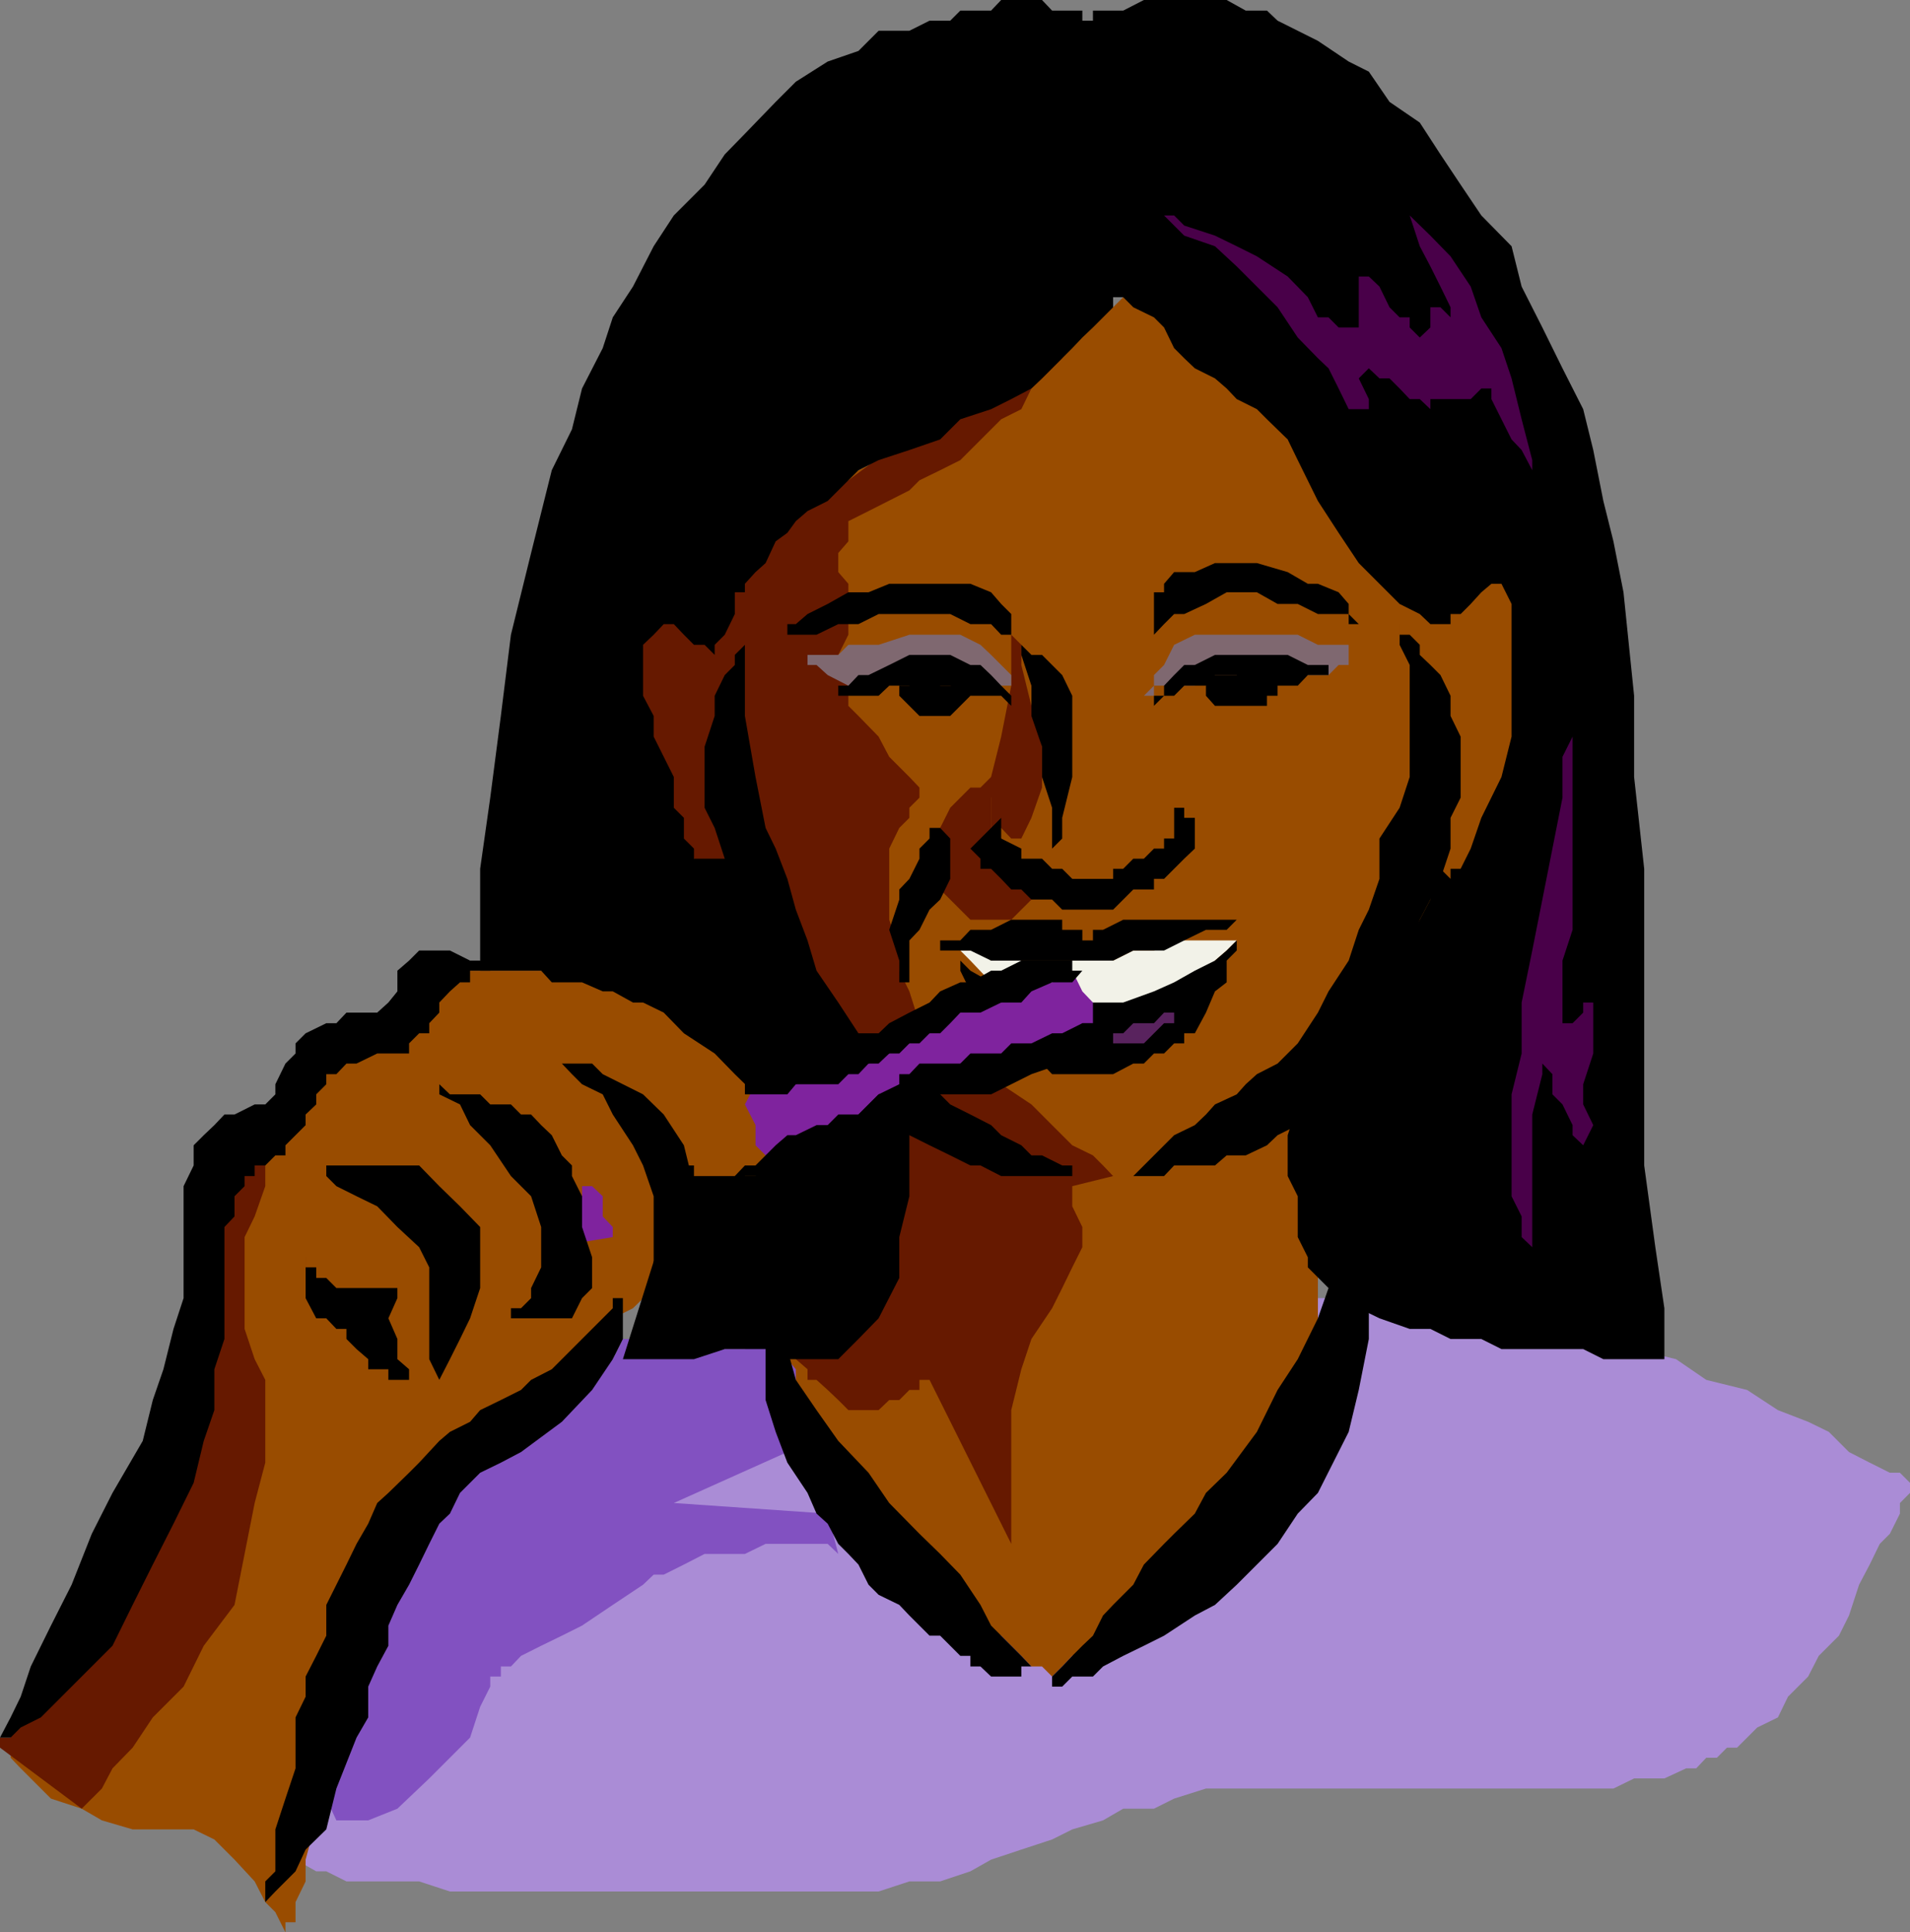
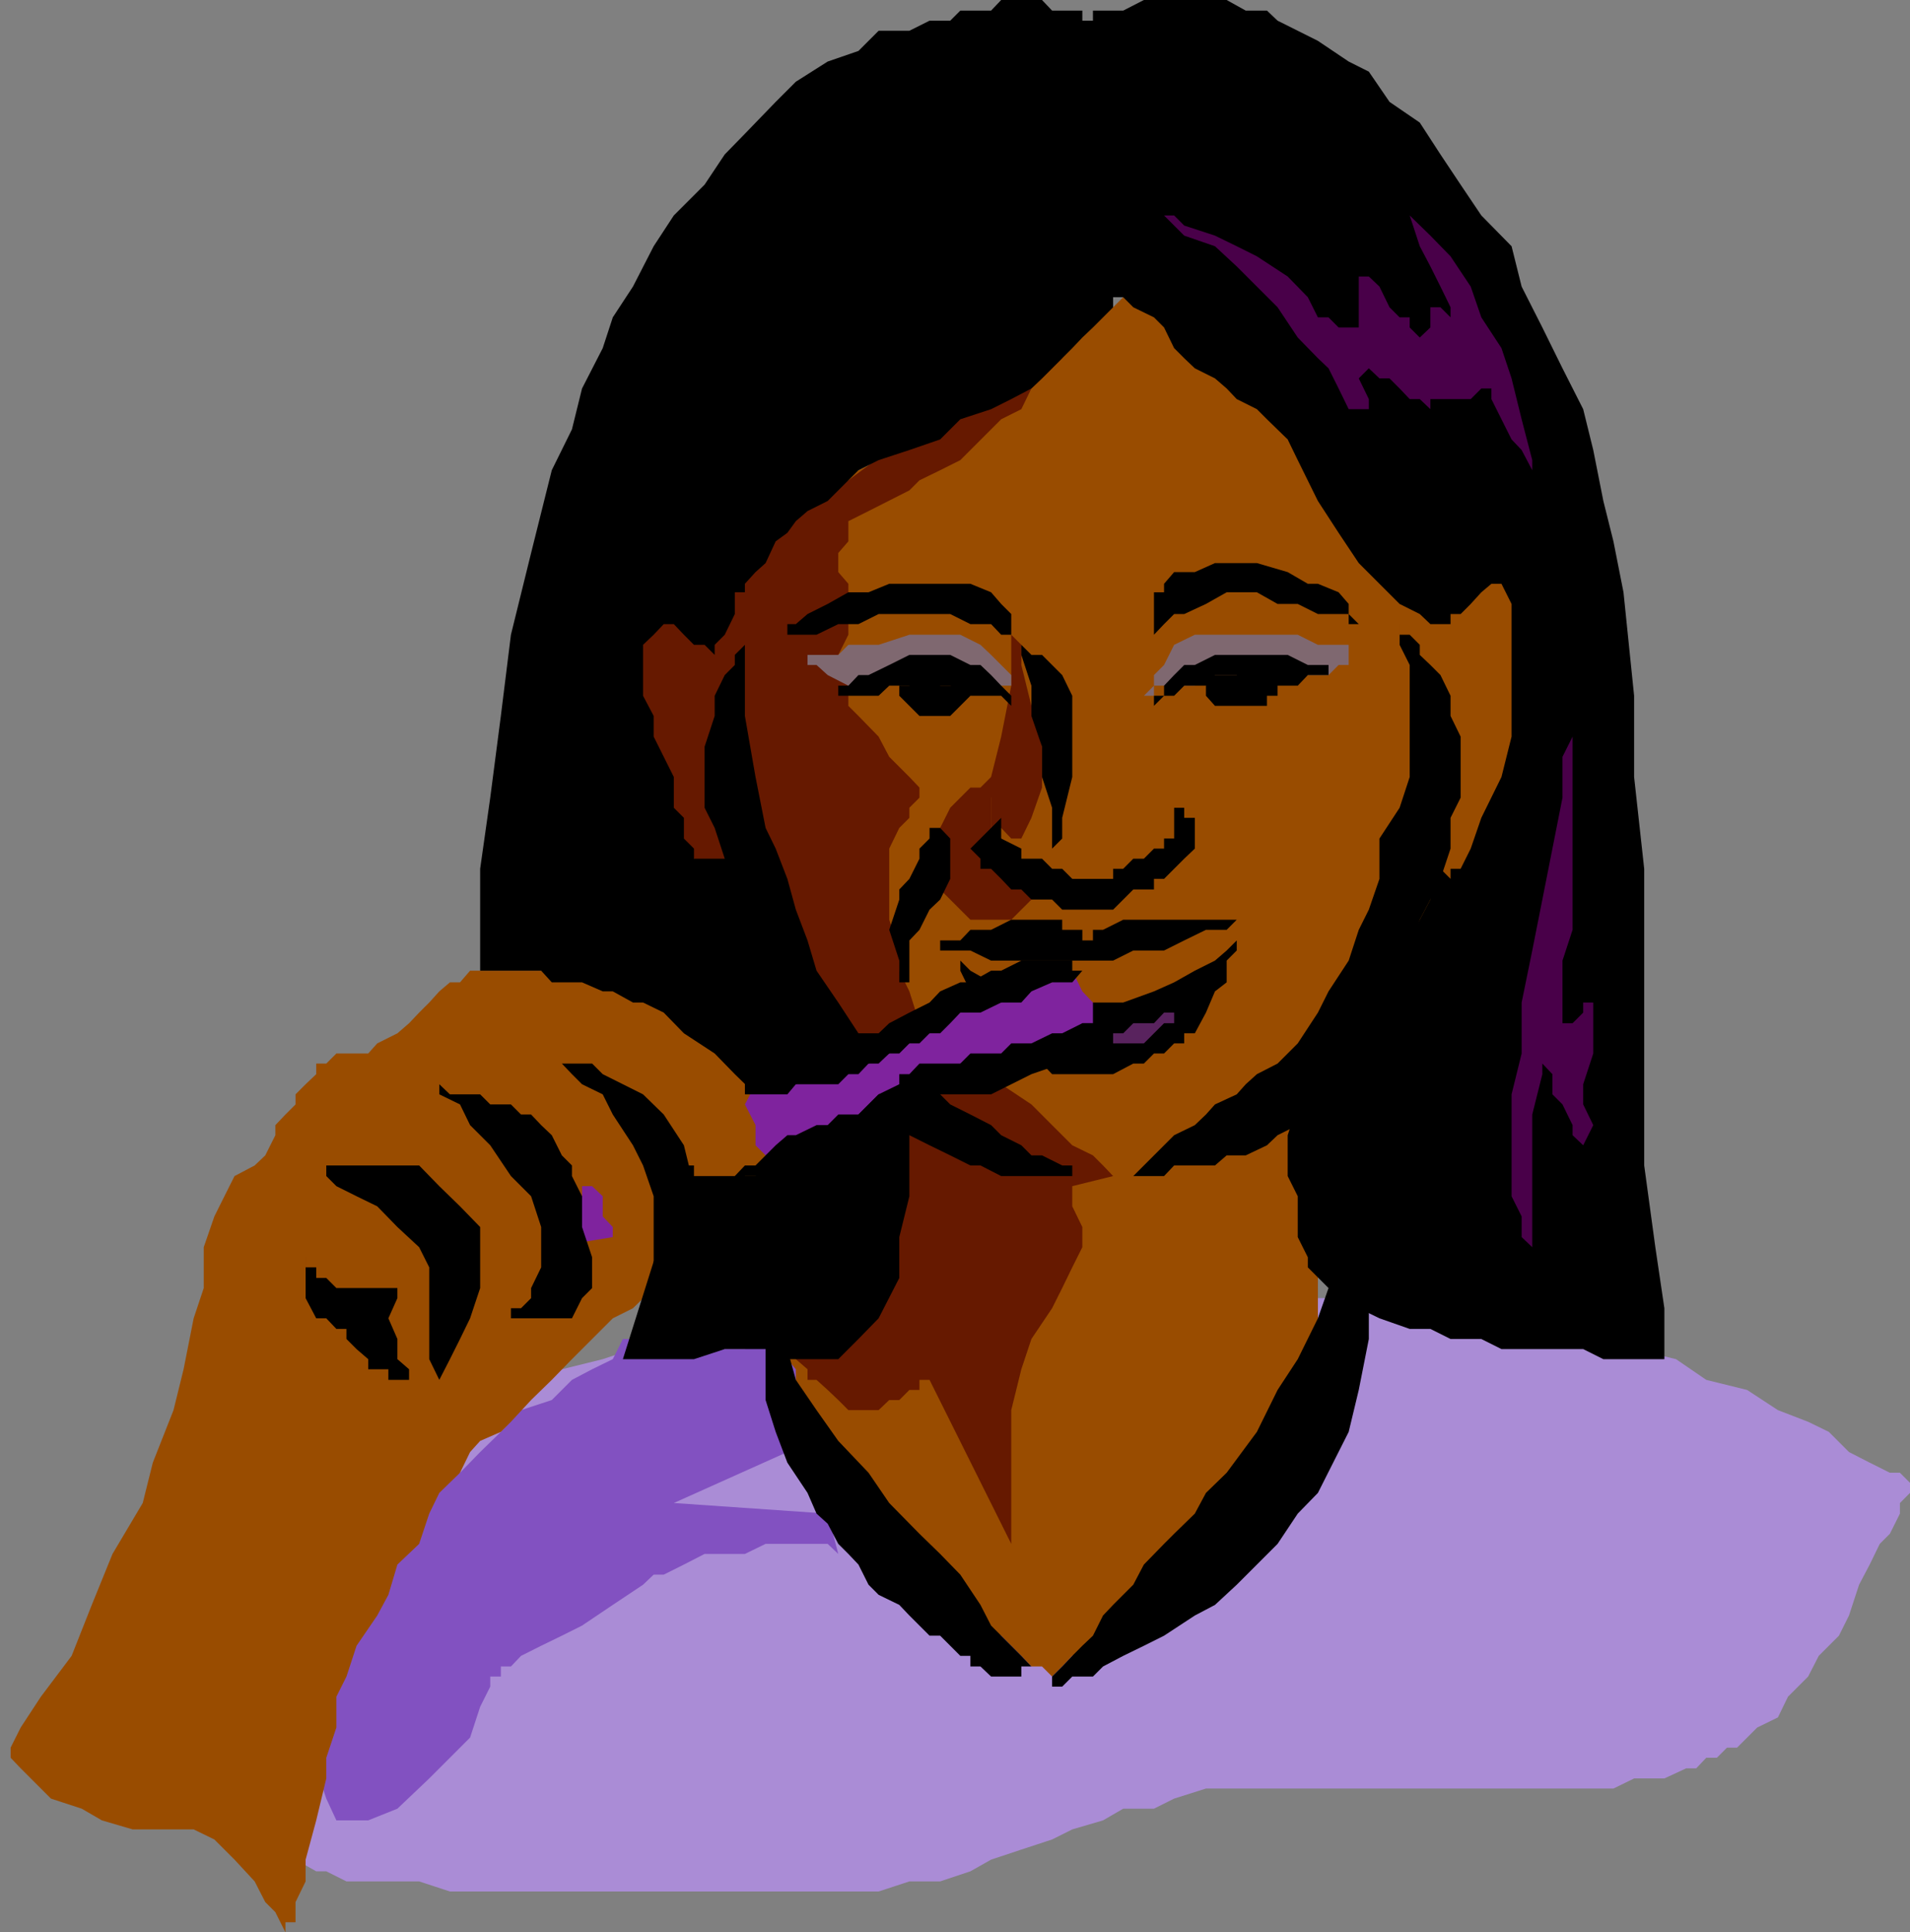
<svg xmlns="http://www.w3.org/2000/svg" width="360" height="364.098">
  <rect width="100%" height="100%" fill="#808080" stroke="none" />
  <path fill="#aa8cd6" d="m360 279.398-1.898-1.898h-1.899l-3.8-1.902-3.903-2-3.797-3.801-3.902-1.899-5.7-2.199-5.8-3.8-7.7-1.899-5.699-3.902-7.902-1.899-7.7-1.902-7.698-1.899-7.7-2h-9.601l-1.899-1.898h-17.3l-3.801-1.902h-84.7l-3.898 1.902h-11.5l-3.8 1.898h-8l-5.7 2-7.703 1.899-7.7 1.902-5.698 1.899-7.7 1.902-5.8 2-5.7 1.898-5.8 1.899-5.801 1.902H79l-4.098 2.2-3.8 1.898h-3.899v3.8l-1.902 7.7-1.899 13.5-1.902 13.402-3.898 13.399-1.899 13.5v15.3l3.899 2.2H61.5l3.8 1.902H79l5.8 1.898h80.802l5.8-1.898h5.801l5.7-1.902 3.898-2.2 5.699-1.898 5.8-1.902 3.802-1.899 5.8-1.699 3.801-2.203h5.797l3.8-1.899 6-1.898h76.802l3.898-1.902h5.703l4.098-1.899h1.902l1.899-2h2l1.898-1.902h1.902l3.801-3.797 3.899-1.902 1.898-3.899 3.8-3.8 2-3.899 3.802-3.8 1.898-3.802 1.902-5.8 2-3.801 1.899-3.899 1.902-1.898 1.899-3.8v-2l1.898-1.903v-1.899" />
  <path fill="#8251c1" d="m158 292.797-2-1.899h-11.7l-3.898 1.899h-7.601l-3.899 2-3.8 1.902h-1.899l-2 1.899-5.703 3.8-5.797 3.899-3.8 1.902-3.903 1.899L98.203 312l-1.902 2h-1.899v1.898h-2v1.899l-1.902 3.8-1.898 5.801-7.7 7.7-6 5.699-5.5 2.203h-6l-1.902-4.102-1.898-5.699 1.898-9.601L63.402 314l1.899-9.602 4.101-9.601 5.5-5.797 2.2-1.902L79 283.199l3.8-3.8 3.903-1.899 3.797-3.902 3.902-3.801 3.801-4.098 5.797-1.902 3.8-3.797 3.802-2 3.898-1.902 1.902-3.801h3.801l2-1.899h1.899l1.898 1.899h1.902l1.899 1.902h9.601l3.899-1.902h7.902l-3.8 21.3L127 283.2l29 2 2 7.598" />
  <path fill="#994c00" d="M2 331.2v-1.903l1.902-3.797 3.801-5.8L13.5 312l3.8-9.602 3.903-9.601 5.7-9.598 1.898-7.601 3.902-9.899L34.602 258l1.898-9.602 1.902-5.699V235l2-5.8 1.899-3.802 1.902-3.8 3.797-2 2-1.899 1.902-3.8V212l1.899-2 1.902-1.902v-1.899l1.899-1.902 2-1.899v-2H61.5l1.902-1.898h6l1.7-1.902 3.8-1.899 2.2-1.902 1.898-2 1.902-1.899 1.899-2.101 2-1.7h1.902l1.899-2.199h25l1.898 2.2h5.703l3.899 1.699 1.898 2.101h1.902l7.7 7.7 3.8 5.8 2 5.7 1.899 3.902v5.7l-1.899 3.898-2 1.902-3.8 1.898H127v3.801l1.902 2v1.899l-1.902 3.8v1.899l-1.898 2-1.899 1.902-3.902 3.801-3.801 1.898-7.7 7.7L104 260l-3.898 3.797-3.801 4.101-1.899 1.899L90.5 271.5l-1.898 2.098-1.899 3.902-3.902 3.797-1.899 3.902L79 290.9l-4.098 3.898-1.699 5.703-2.101 3.898-3.899 5.7-1.902 5.8-1.899 3.801v5.801l-1.902 5.7v3.898L59.602 343l-2 7.398v4.102l-1.899 3.898v3.801h-1.902v1.899l-1.899-3.801L50 358.398l-2-3.898-3.797-4.102-3.8-3.8-3.903-1.899H25L19.203 343l-3.8-2.203-5.801-1.899-5.7-5.699-1.902-2" />
-   <path fill="#661900" d="M50 219.598v3.902l-2 5.7-1.898 3.898v17.3l1.898 5.7L50 260v15.598l-2 7.601-1.898 9.598-1.899 9.601-5.8 7.7-3.801 7.699-5.801 5.8-3.801 5.7-3.797 3.902-2 3.801-1.902 1.898-1.899 1.899L0 329.297v-1.899h2V325.5l1.902-1.902 1.899-2 1.902-1.899 1.899-3.8L13.5 312l1.902-3.8 1.899-3.802 3.902-3.898 1.899-3.8L25 290.897l1.902-5.699 1.899-3.902v-5.7l2-11.8 1.902-9.598 1.899-7.699 1.898-5.703V235l1.902-5.8 2-3.802 3.801-3.8v-2H50" />
  <path fill="#994c00" d="M217.5 52.098V54h1.902l1.899 3.898 1.902 1.899 4.098 3.8 1.699 2 4.102 3.801 3.8 3.801 1.899 3.899 3.902 5.699 3.797 3.902 1.902 1.899 3.899 3.8 1.902 3.899 1.899 4.101L258 102l2 2.2h11.5l1.902-2.2H283l1.902 2.2h1.899l2 3.597v6l1.902 9.601V133l-1.902 11.5-2 11.5-1.899 9.598-3.8 9.601-3.899 5.801-1.902 4.098-1.899 3.8-1.902 1.899-3.898 3.902-1.899 1.899-3.8 1.902-1.903 3.898-2 1.899-1.898 1.902L252.3 210v2l-1.899 1.898-2 3.801v1.899l-1.902 2 1.902 3.8V254.2L246.5 258l-1.898 5.797-1.899 6-3.902 7.703-5.7 7.7-4.101 7.597-5.797 3.902-5.703 3.801-7.7 7.7-3.8 1.898-3.898 1.902-1.899 2-1.902 1.898-1.899-1.898h-2l-1.902-2-3.797-3.8-3.902-1.903-3.801-1.899-3.797-3.898-3.902-3.8-3.801-1.903-1.898-3.899-3.899-3.8-3.8-3.899-1.903-3.8-2-1.899-2.098-3.902-1.699-5.7-2.203-6V258l-1.598-1.902v-5.7l1.598-2 2.203-1.898 3.797-3.8 2-3.903 1.902-5.7 1.899-5.8v-7.7L159.902 210 156 202.398l-3.797-9.601-2.203-7.7-3.797-7.898-1.902-5.8-1.899-3.801h-2l-1.902-2h-1.898l-3.801-1.899-2-1.902L127 158l-1.898-5.8-1.899-7.7-2-7.703-1.902-5.7v-5.8l-1.899-3.797v-5.8l3.801-1.903 3.899-2.2H127l1.902-1.597 3.899-2.203 3.8-1.7 3.801-1.898 3.899-3.8 4.101-2.2 3.801-3.8 3.797-2 5.8-3.801 3.802-1.899 2-1.902 3.8-2 1.899-1.899L175.203 79l2-1.902h1.899L181 75.199l3.8-2 2-1.902 3.802-1.899L192.5 67.5l3.902-1.902 3.801-2 1.899-1.899L206 57.9h3.8l1.904-1.9 1.899-2 2-1.902h1.898" />
  <path fill="#661900" d="M202.102 61.7v1.898l-1.899 2V67.5l-1.902 1.898-1.899 1.899-2 1.902-1.902 3.899L188.703 79l-1.902 1.898L181 86.7l-3.797 1.899-3.902 1.902-1.899 1.898-7.699 3.899-3.8 1.902v3.8L158 104.2v3.597l1.902 2.203v9.598l-1.902 3.8v3.801l1.902 2V133l1.899 1.898 3.8 3.899 2 3.8 3.801 3.801 1.899 2v1.899l-1.899 1.902v1.899L169.5 156l-1.898 3.898v13.399l1.898 5.8v3.801l1.902 3.899 1.899 6 3.902 3.8 5.7 3.801 5.8 3.899 5.7 3.8L198.3 212l3.8 3.797 3.899 1.902 1.902 1.899 1.899 2-7.7 1.902v3.797l1.899 3.902V235l-1.898 3.797-1.899 3.902-1.902 3.801-3.899 5.797L192.5 258l-1.898 7.7v25.198L175.203 260h-1.902v1.898h-1.899l-1.902 1.899h-1.898l-2 1.902h-5.7L158 263.797l-2-1.899-2.098-1.898h-1.699v-2L150 256.098V246.5l-1.598-11.5v-13.402l-2.199-13.5-1.902-13.399v-11.8l-1.899-9.602-2-3.797-1.902-3.902-1.898-1.899h-1.899l-3.902-1.902-1.899-1.899L127 156l-1.898-5.703-1.899-7.7-2-7.699-1.902-5.699-1.899-5.8v-7.7l1.899-1.902 1.902-2.2h3.899l3.8-1.597 5.801-3.902 5.7-1.899 5.8-6 6-3.8 7.7-3.899 7.699-5.703 5.699-3.899 7.699-3.8 5.8-3.899 5.7-3.8 3.902-3.801 3.801-2 1.899-1.899" />
  <path fill="#661900" d="m190.602 119.598 1.898 1.902v3.797l1.902 7.703 2 7.7v7.698l-2 5.7L192.5 158h-1.898l-1.899-2h-1.902v-9.602l1.902-7.601 1.899-9.598v-9.601" />
  <path fill="#661900" d="m196.402 167.598-2 1.902-1.902 1.898-1.898 1.899h-7.7L181 171.398l-1.898-1.898-1.899-1.902-2-2V158l2-2 1.899-3.8 1.898-1.903 1.902-1.899h1.899l2-2h1.902V144.5h1.899l-1.899 1.898v2l-1.902 1.899V156l1.902 2 1.899 1.898 1.898 3.801 1.902 1.899h2v2" />
  <path fill="#7f6870" d="M190.602 129.2v-2l-1.899-1.903-1.902-1.899-2-1.898-3.801-1.902h-9.598l-5.8 1.902h-5.7L158 123.398h-5.797v1.899h1.7l2.097 1.902 3.902 2h5.7l2-2h3.8l1.899-1.902v1.902H181l3.8 2h5.802m25 1.899 1.898-1.899v-2l1.902-1.902 1.899-3.797 3.902-1.902h19.399l3.8 1.902h5.801v3.797h-1.902l-1.899 1.902H229l-3.797 2H217.5v1.899h-1.898" />
-   <path fill="#f2f2e8" d="m233.102 177.2-1.899 1.898L229 181l-1.7 4.098-4.097 1.699-3.8 2.101-3.801 3.899H204l-5.7-2-3.898-1.899-3.8-2.101-3.801-1.7-3.899-4.097-1.902-1.902h3.8l2 1.902h23l3.802-1.902h3.898l3.8-1.899h11.802" />
  <path fill="#7f239e" d="M115.5 233.098 104 235h1.902v-1.902l1.899-3.899 1.902-3.8V223.5h1.899l2 1.898v3.801l1.898 2v1.899" />
  <path d="M217.5 133v-1.902h1.902v-1.899l1.899-2 1.902-1.902h2l3.797-1.899h13.703l3.797 1.899h3.902v1.902H246.5l-1.898 2H234.8l-1.7-2H229l-1.7 2h-4.097l-1.902 1.899h-1.899L217.5 133" />
  <path d="M240.8 129.2v1.898h-2V133H229l-1.7-1.902v-1.899h-2.097 2.098v-2h13.5v2M190.602 133v-1.902l-1.899-1.899-1.902-2-2-1.902h-1.899l-3.8-1.899h-7.7l-3.8 1.899-3.899 1.902h-1.902l-1.899 2H158v1.899h-2 9.602l2-1.899h11.5l3.8 1.899h5.801l1.899 1.902" />
  <path d="m182.902 131.098-3.8 3.8H173.3l-3.801-3.8v-1.899h1.902l1.899-2h1.902l2 2H181l1.902 1.899m9.598-9.598 1.902 1.898h2l3.801 3.801 1.899 3.899v15.3l-1.899 7.7V158l-1.902 1.898V152.2l-1.899-5.8v-5.7l-2-5.8v-5.7l-1.902-5.8v-1.9" />
  <path d="M188.703 154.098V158l3.797 1.898v1.899h3.902l1.899 1.902h1.902l1.899 1.899h7.699v-1.899h1.902l1.899-1.902h2l1.898-1.899h1.902V158h1.899v-5.8h1.902v1.898h2v5.8l-2 1.899-3.8 3.8H217.5v2h-3.898l-1.899 1.903-1.902 1.898h-9.598l-1.902-1.898h-3.899l-1.902-1.902h-1.898l-1.899-2-1.902-1.899h-2v-1.902l-1.899-1.899 5.801-5.8m1.899-34.5h-1.899l-1.902-2h-3.899l-3.8-1.899h-13.5l-3.801 1.899H158l-4.098 2h-5.5v-2H150l2.203-1.899 3.797-1.902 3.902-2.2h3.801l3.899-1.597h15.3l3.899 1.598 1.902 2.199 1.899 1.902v3.899m26.898 0 1.902-2 1.899-1.899h1.902l4.098-1.902 3.902-2.2h5.7l3.898 2.2h3.8l3.801 1.902h5.801v1.899h1.899l-1.899-1.899v-1.902l-1.902-2.2-3.899-1.597H246.5l-3.797-2.203-5.8-1.7H229l-3.797 1.7h-3.902L219.402 110v1.598H217.5v8M175.203 177.2H181l1.902-2h3.899l3.8-1.903h9.602v1.902H204v2h2v-2h1.902l3.801-1.902h25.2-3.801l-1.899 1.902h-3.902l-4.098 2-3.8 1.899h-5.801L209.8 181h-23l-3.899-1.902h-5.699v-1.899h-2M177.203 156h-2v2l-1.902 1.898v1.899l-1.899 3.8-1.902 2v1.903l-1.898 5.7 1.898 5.8v4.098h1.902v-7.899l1.899-2 1.902-3.8 2-1.899 1.899-3.902V158l-1.899-2" />
  <path d="M140.402 121.5v13.398l2 11.5 1.899 9.602 1.902 3.898 2.2 5.7 1.597 5.8 2.203 5.801 1.7 5.7 4.097 6 3.8 5.8 5.802 3.801 1.898 3.898 3.8 1.899 3.903 1.902 1.899 1.899 3.8 1.902 3.899 2 1.902 1.898 3.797 1.899 1.902 1.902h2l3.801 1.899h1.899v2H204h-15.297l-3.902-2h-1.899l-3.8-1.899-3.899-1.902-3.8-1.899-5.801-3.898-5.7-3.8-3.902-3.802-3.797-5.8-2.203-3.801-1.598-3.899-2.199-3.8v-6l-1.902-1.899-1.899-3.902-2-3.797-1.902-3.902-1.898-3.801-1.899-5.797-1.902-3.8v-11.5l1.902-5.802v-3.8l1.899-3.899 1.898-1.902v-1.899l1.902-1.898" />
  <path d="m233.102 177.2-1.899 1.898L229 181l-3.797 1.898-3.902 2.2-3.801 1.699-5.797 2.101h-11.5l-5.8-2.101-3.801-1.7H186.8l-3.899-2.199L181 181v-1.902h-1.898H181v3.8l1.902 3.899v4l3.899 2 1.902 3.8 3.797 1.903 1.902 1.898h2l1.899 2h11.5l3.8-2h2l1.899-1.898h1.902l1.899-1.902h1.902v-1.899h2l2.098-3.902 1.699-4 2.203-1.7V181l1.899-1.902v-1.899m30.698-59.601v3.902l1.903 3.797v21.101l-1.902 5.801L260 158v7.598l-2 5.8-1.898 3.801-1.899 5.801-3.8 5.797-2 4-3.801 5.8-1.899 1.903-1.902 1.898-3.899 2-2.101 1.899-1.7 1.902-4.101 1.899-1.7 1.902-2.097 2-3.902 1.898-7.7 7.7h5.801l1.899-2H229l2.203-1.899h3.598l4-1.902 2-1.899 3.8-1.898 3.801-2 2-1.902 5.7-3.801L260 198.5l1.902-5.703 1.899-3.899v-6l1.902-3.8 1.899-5.801 2-3.797 1.898-3.902 1.902-5.7v-5.8l1.899-3.801v-11.5l-1.899-3.899v-3.8l-1.902-3.899-1.898-1.902-2-1.899V121.5l-1.899-1.902h-1.902v-2" />
  <path d="M209.8 56v1.898L206 61.7l-2 1.899-1.898 2-1.899 1.902-3.8 3.797-2 1.902-3.801 2-3.801 1.899L181 79l-3.797 3.797-5.8 2-5.801 1.902-3.801 1.899-5.801 5.8-3.797 1.899L150 98.199l-1.598 2.2-2.199 1.601-1.902 4.098-1.899 1.699-2 2.203v1.598H138.5v4.101l-1.898 3.899-1.899 1.902v1.898l-1.902-1.898h-2l-1.899-1.902-1.902-2h-1.898l-1.899 2-2 1.902v9.598l2 3.8v3.899l3.797 7.601v5.801l1.902 1.899V158l1.899 1.898v1.899h7.699v1.902h1.902l19.5 38.7v3.8l1.899 5.801 1.902 7.598 1.899 5.8v3.801l-1.899 3.899v3.8l-1.902 1.899-3.801 3.902-2 3.801-3.797 3.898-3.8 1.899-4.102 1.902h-7.7l-5.8 1.899h-13.399l11.5-36.5h1.899v2h11.601l1.899-2V210l-1.899-3.8-3.902-3.802-3.797-3.898-5.8-3.8-3.801-3.903-3.899-1.899h-1.902l-3.801-2.101h-1.898l-3.899-1.7H104l-2-2.199H90.5V163.7l1.902-13.402 2-15.399 1.899-15.3 3.8-15.399L104 88.598l3.8-7.7 1.903-7.699 3.899-7.601 1.898-5.801L119.3 54l3.903-7.602 3.797-5.8 5.8-5.801 3.802-5.7 3.8-3.898 5.801-6L150 15.4l6-3.801 5.8-2 3.802-3.801h5.8l3.801-1.899h3.899L181 2h5.8l1.903-2h7.7l1.898 2H204v1.898h2V2h5.703l3.899-2h15.601l3.598 2h4l2 1.898 3.8 1.899 3.801 1.902 5.801 3.899L258 13.5l3.902 5.7 5.7 3.898 3.898 6 3.8 5.699 3.903 5.8 5.7 5.801L286.8 54l3.902 7.7 3.797 7.698 3.902 7.7 1.899 7.699 1.902 9.601 1.899 7.602 1.898 9.598 2 19.5v15.3l1.902 17.301v55.899L312 235l1.703 11.5v9.598h-11.5l-3.8-1.899H283l-3.797-1.902h-5.8l-3.801-1.899h-3.899l-5.703-2-3.898-1.898-3.801-1.902-5.801-5.801v-1.899l-1.898-3.8v-7.7l-1.899-3.8v-7.7l1.899-5.8v-3.801h1.898l1.902-1.899 2-2 3.801-1.898 1.899-3.8 3.898-3.903 1.902-4 1.899-5.797 1.902-3.8 1.899-3.903 2-3.797v-7.703l1.898 1.902 1.902 1.899v-1.899h1.899l1.902-3.8 2-5.801 3.797-7.7 1.902-7.601v-25L283 110h-1.898l-1.899 1.598-2 2.199-1.902 1.902h-1.899v1.899H271.5v2-2h-1.898l-2-1.899-3.801-1.902L260 110l-3.898-3.902-3.801-5.7-3.899-6-3.8-7.699-1.899-3.902L238.801 79l-1.899-1.902-3.8-1.899-1.899-2L229 71.297l-3.797-1.899-2-1.898-1.902-1.902-1.899-3.899-1.902-1.902-3.898-1.899L211.703 56h-1.902" />
  <path d="M169.5 208.098V210l1.902 2v13.398l-1.902 7.7v7.699l-3.898 7.601-3.801 3.899-3.801 3.8h-9.598l-2.199-1.898h-1.902 1.902v-1.902l2.2-1.899L150 246.5l3.902-3.8 2.098-5.802 2-5.699v-17.3l1.902-5.801v-5.7l9.598 5.7m82.8 25v3.8l-1.898 5.801-2 5.7-3.8 7.699-3.801 5.8-3.899 7.899-5.699 7.703-3.902 3.797-2.098 3.902-3.902 3.801-1.899 1.898-3.8 3.899-2 3.8-3.801 3.801-1.899 2L206 308.2l-2 1.899-1.898 1.902-1.899 2-1.902 1.898v1.899h-1.899 3.801l1.899-1.899H206l1.902-1.898 3.801-2 3.899-1.902 3.8-1.899 5.801-3.8 3.797-2 4.102-3.801 7.699-7.7 3.8-5.699 3.801-3.902 5.801-11.5 1.899-7.899 1.898-9.601V246.5l-1.898-5.703-1.899-3.899-1.902-3.8" />
  <path d="m194.402 314-1.902-2-1.898-1.902-3.801-3.801-2-3.899L181 296.7l-3.797-3.902-3.902-3.797-5.7-5.8-3.898-5.7-5.703-6-4.098-5.8L150 260l-1.598-5.8-4.101-1.903v-1.899 13.399l1.902 6 2.2 5.8 3.8 5.7 1.7 3.902 2.097 1.899 2 3.8 1.902 1.899 1.899 2 1.902 3.8 1.899 1.903 3.898 1.898 1.902 2 3.801 3.801h2l1.899 1.899L181 312h1.902v2h1.899l2 1.898h5.699V314h1.902m-88.5-113.602 1.899 2 1.902 1.899 3.899 1.902L115.5 210l3.8 5.797 1.903 3.8 2 5.801v19.2h1.899l1.898-1.899 3.8-1.902v-3.899l2-5.699-2-7.699-1.898-7.703-3.8-5.797-3.899-3.8-3.8-1.903-3.801-1.899-2-2h-5.7M82.8 204.297v1.902l3.903 1.899L88.602 212l3.8 3.797 3.899 5.8 3.8 3.801L102 231.2v7.598l-1.898 3.902v1.899l-1.899 1.902h-1.902v1.898h11.5l1.902-3.8 1.899-1.899v-5.8l-1.899-5.7v-5.8l-1.902-3.801v-2l-1.899-1.899-1.902-3.8-2-1.899-1.898-2h-1.899l-1.902-1.902h-3.899L90.5 206.2h-5.7l-2-1.902m-21.3 17.3 1.902 1.902 3.801 1.898 3.899 1.899 3.8 3.902L79 235l1.902 3.797v17.3L82.801 260l2-3.902 1.902-3.801 1.899-3.899L90.5 242.7v-11.5l-3.797-3.902-3.902-3.797L79 219.598H61.5v2" />
  <path d="M57.602 236.898v1.899h2v2H61.5l1.902 1.902h11.5v1.899l-1.699 3.8 1.7 3.899v3.8L77.101 258v2h-3.899v-2h-3.8v-1.902l-2.2-1.899-1.902-1.902v-1.899h1.902-3.8l-1.903-2h-1.898l-2-3.8v-7.7" />
-   <path d="M92.402 182.898h-3.8v2.2h-1.899l-1.902 1.699-2 2.101v1.899l-1.899 2v1.902H79l-1.898 1.899v1.902h-6l-3.899 1.898h-1.902l-1.899 2H61.5v1.899l-1.898 1.902v1.899l-2 1.902v2l-1.899 1.898-1.902 1.899v1.902h-1.899L50 219.598h-2v2h-1.898v1.902l-1.899 1.898v3.801l-1.902 2v21.098L40.402 258v7.7l-2 5.8-1.902 7.898-3.797 7.7-3.902 7.699L25 302.398l-3.797 7.7-13.5 13.5-3.8 1.902L2 327.398H0v1.899-1.899l2-3.8 1.902-3.899L5.801 314l3.8-7.703 3.899-7.7L17.3 289l3.903-7.703 5.7-9.797 1.898-7.703 2-5.797 1.902-7.602 1.899-5.8V223.5l1.898-3.902v-3.801l1.902-1.899 2-1.898 1.899-2h1.902L48 208.098h2l1.902-1.899v-1.902l1.899-3.899 1.902-1.898v-1.902l1.899-1.899 3.898-1.902h1.902l1.899-2h5.8l2.102-1.899 1.7-2.101v-3.899L77.101 181 79 179.098h5.8L88.603 181H90.5l1.902 1.898m25 59.802v1.898H115.5v1.902L104 258l-3.898 2-1.899 1.898-3.8 1.899-3.903 1.902-1.898 2.2-3.801 1.898-2 1.703L79 275.598l-1.898 1.902-3.899 3.797-2.101 1.902-1.7 3.899-2.199 3.8-1.902 3.899-1.899 3.8-1.902 3.801v5.801L59.602 312l-2 3.898v3.801l-1.899 3.899v9.601l-1.902 5.7-1.899 5.8v7.899L50 354.5v3.898l1.902-2 3.801-3.8 1.899-4.098 3.898-3.8 1.902-7.7 3.801-9.602 2.2-3.8v-5.801L71.101 314l2.101-3.902v-3.801l1.7-3.899 2.199-3.8L79 294.797l1.902-3.899 1.899-3.8 2-1.899 1.902-3.902L90.5 277.5l3.902-1.902 3.801-2 7.7-5.7 5.699-6 3.898-5.8 1.902-3.801v-9.598" />
  <path fill="#7f239e" d="m202.102 182.898 1.898 3.899 2 2.101v3.899h-2l-1.898 1.902h-1.899l-3.8 1.899-3.903 1.902h-3.797l-1.902 1.898H181l-1.898 2h-3.899l-1.902 1.899H169.5l-3.898 1.902L161.8 210l-1.899 2-3.902 1.898-2.098 1.899H150l-1.598 1.902h-4.101l-1.899-1.902V212l-2-3.902 2-3.801H150l3.902-1.899H158l5.703-2 3.899-1.898 3.8-1.902 3.801-1.899 2-1.902 3.797-2 3.8-1.899h3.903l1.899-2.101h3.8v-1.7h3.899l1.902-2.199h1.899" />
  <path d="m204 182.898-1.898 2.2H198.3l-3.899 1.699-1.902 2.101h-3.797l-3.902 1.899H181l-1.898 2-1.899 1.902h-2l-1.902 1.899h-1.899L169.5 198.5h-1.898l-2 1.898h-1.899l-1.902 2h-1.899L158 204.297h-8l-1.598 1.902h-8v-3.8h2l1.899-2h1.902L150 198.5h3.902l2.098-1.902h3.902l1.899-1.899h3.8l2-1.902 3.801-2 3.801-1.899 2-2.101 3.797-1.7h1.902l3.899-2.199h1.902L192.5 181h9.602v1.898H204m2 9.899h-2l-3.797 1.902h-1.902l-3.899 1.899h-3.8l-1.899 1.902h-5.8L181 200.398h-7.7l-1.898 2H169.5v1.899l-1.898 1.902h-2L161.8 210H158l-2 2h-2.098L150 213.898h-1.598l-2.199 1.899-3.8 3.8h-2l-1.903 2v1.903l1.902-1.902h5.801l3.797-2 3.902-1.899H158l3.8-1.902 3.802-1.899 2-1.898 1.898-2h1.902v-1.902h1.899v-1.899h13.5l3.8-1.902 3.801-1.899 5.801-2 1.899-1.898 1.898-1.902 2-1.899v-1.902" />
  <path fill="#59235e" d="M221.3 188.898v1.899h-1.898l-1.902 2h-3.898l-1.899 1.902h-1.902v1.899h5.8l3.801-3.801h1.899v-3.899" />
  <path fill="#490049" d="M217.5 40.598h3.8l1.903 1.902L229 44.398l4.102 2 3.8 1.899 5.801 3.8L246.5 56l1.902 3.797h2l1.899 1.902h3.8v-9.601H258L260 54l1.902 3.898 1.899 1.899h1.902v1.902l1.899 1.899 2-1.899v-3.8h1.898l1.902 1.898v-1.899L271.5 54l-1.898-3.8-2-3.802-1.899-5.8-1.902-1.899v-1.902 1.902l1.902 1.899 3.899 3.8 3.8 3.899L277.203 54l2 5.797 3.797 5.8 1.902 5.7L286.801 79l2 7.7v5.698-3.8l-2-3.801-1.899-2L283 79l-1.898-3.8v-2h-1.899l-2 2h-7.601v1.898l-2-1.899h-1.899l-1.902-2-1.899-1.902H260l-2-1.899-1.898 1.899L258 75.199v1.899h-3.797l-1.902-3.899-1.899-3.8-2-1.899-3.8-3.902-3.801-5.7-7.7-7.699L229 46.4l-5.797-2-1.902-1.899-1.899-1.902H217.5m78.902 96.198v2l-1.902 3.8v7.7l-3.797 19.203-1.902 9.598-2 9.8v9.602l-1.899 7.7v19.198l1.899 3.801v3.899l2 1.902v-25l1.902-7.602v-2l1.899 2v3.801l1.898 1.899 1.902 3.902v1.898l2 1.899 1.899-3.797-1.899-3.902v-3.801l1.899-5.797v-9.602h-1.899v1.899l-2 2H294.5V181l1.902-5.8v-38.403" />
</svg>